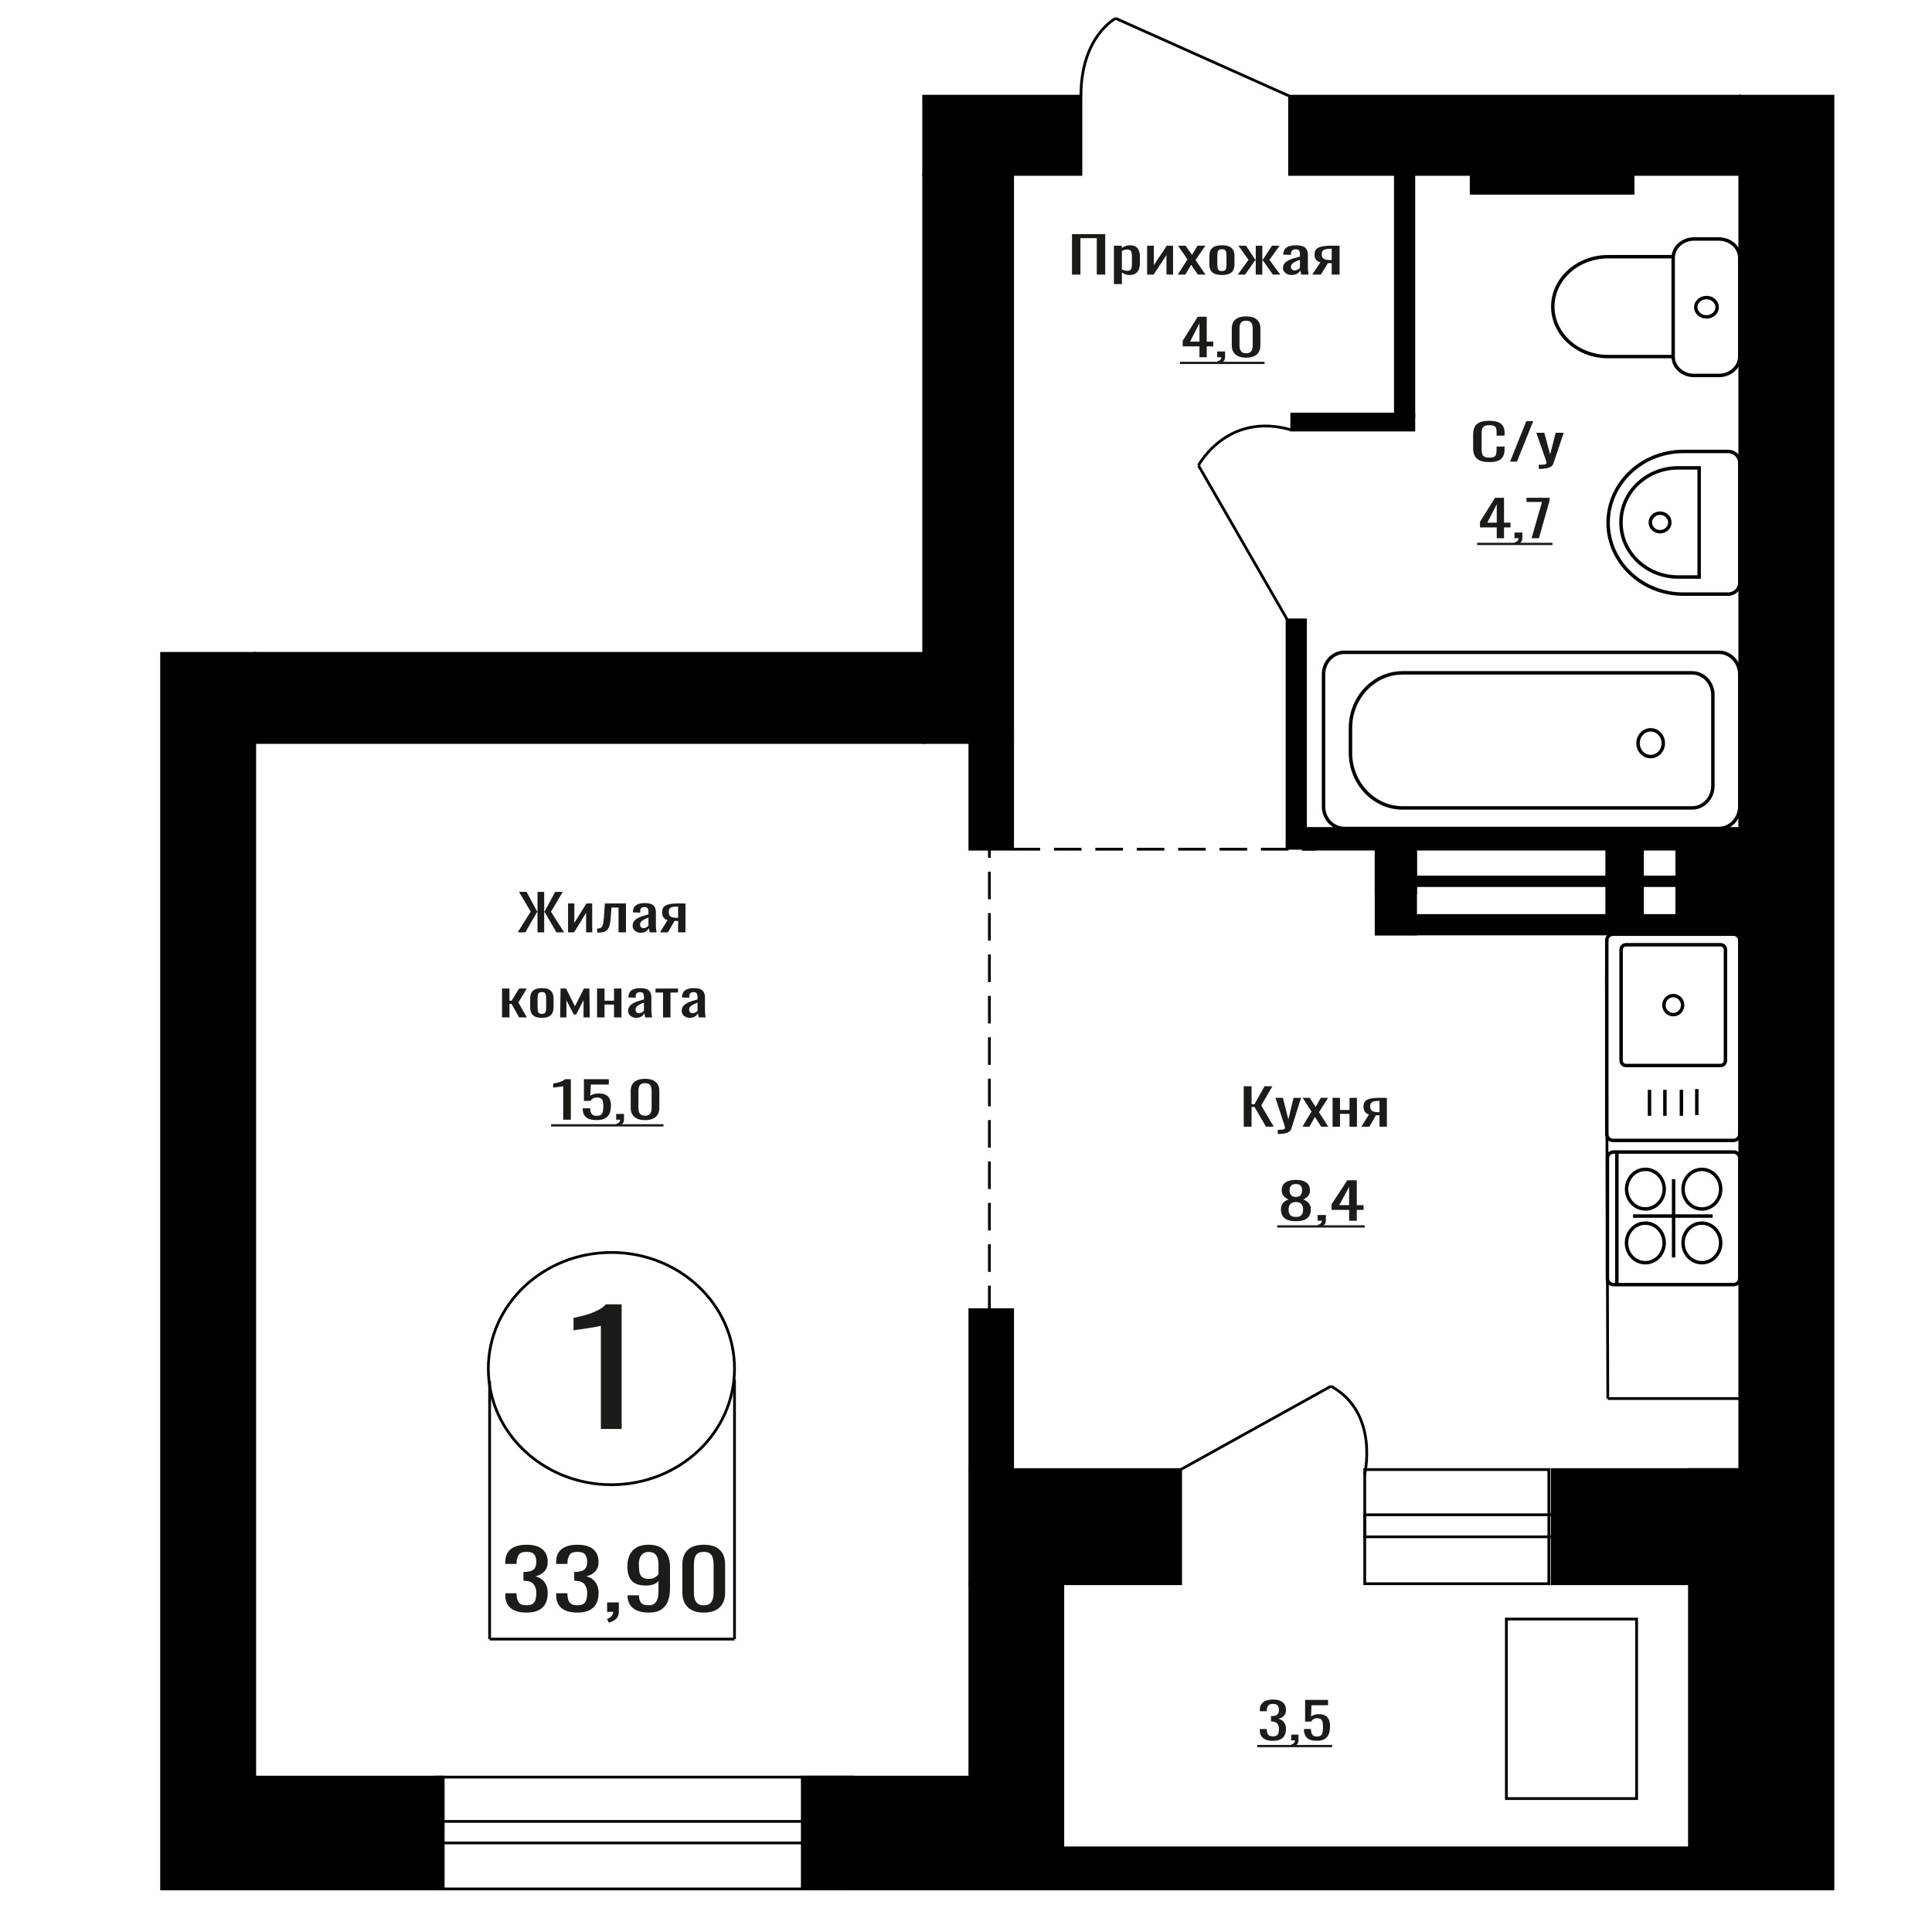
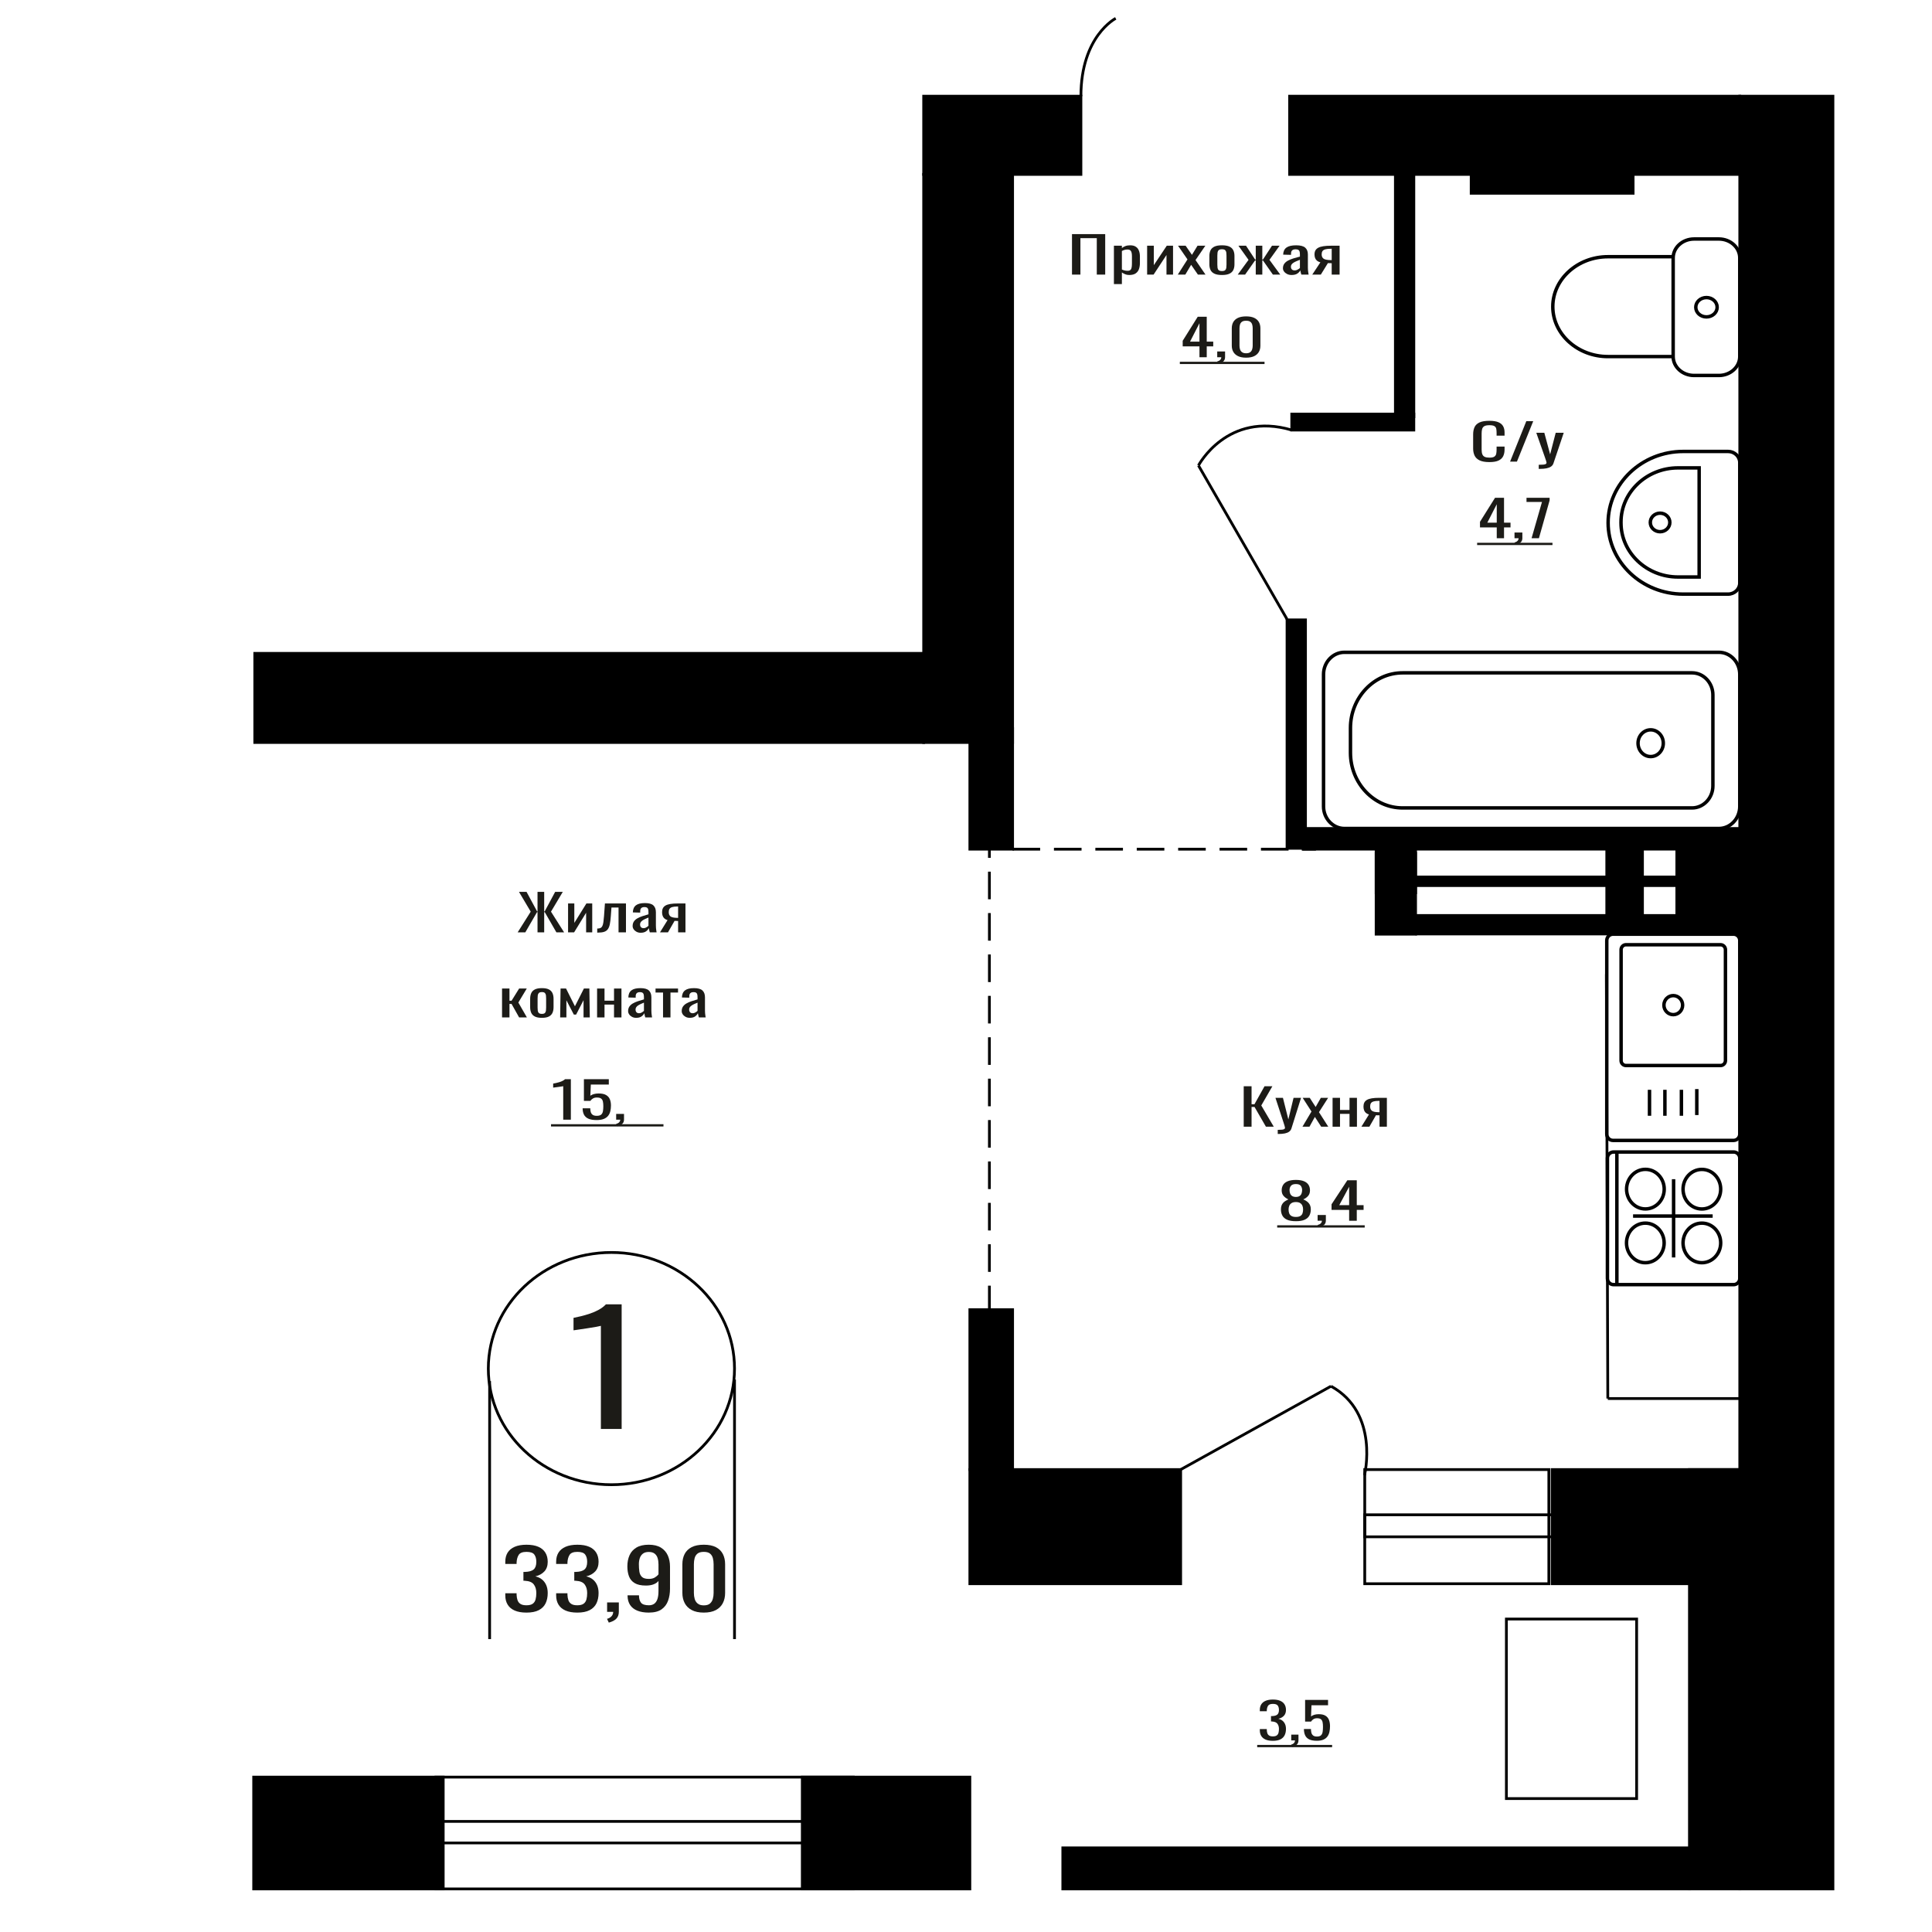
<svg xmlns="http://www.w3.org/2000/svg" xml:space="preserve" width="140mm" height="140mm" version="1.1" style="shape-rendering:geometricPrecision; text-rendering:geometricPrecision; image-rendering:optimizeQuality; fill-rule:evenodd; clip-rule:evenodd" viewBox="0 0 14000 14000">
  <defs>
    <style type="text/css">
   
    .str1 {stroke:black;stroke-width:25;stroke-miterlimit:22.926}
    .str0 {stroke:black;stroke-width:20;stroke-miterlimit:22.926}
    .str2 {stroke:black;stroke-width:20;stroke-miterlimit:22.926;stroke-dasharray:200 100}
    .fil2 {fill:none}
    .fil3 {fill:black}
    .fil1 {fill:#1C1B17}
    .fil0 {fill:#1C1B17;fill-rule:nonzero}
   
  </style>
  </defs>
  <g id="Слой_x0020_1">
    <path class="fil0" d="M9390.64 8849.23c-26.41,0 -47.56,-3.5 -63.49,-10.5 -15.91,-7.01 -27.4,-16.97 -34.45,-29.88 -7.06,-12.92 -10.58,-28.07 -10.58,-45.46 0,-9.9 1.26,-18.59 3.79,-26.08 2.55,-7.48 6.25,-14.06 11.13,-19.74 4.89,-5.67 10.67,-10.62 17.36,-14.85 6.7,-4.22 14.03,-8.02 21.98,-11.41 -14.47,-6.51 -26.23,-15.03 -35.26,-25.53 -9.05,-10.5 -13.58,-23.84 -13.58,-40.02 0,-15.45 3.63,-28.86 10.87,-40.2 7.22,-11.35 18.53,-20.11 33.9,-26.26 15.37,-6.16 34.81,-9.24 58.33,-9.24 23.5,0 42.77,3.08 57.78,9.24 15.01,6.15 26.14,14.91 33.37,26.26 7.22,11.34 10.85,24.75 10.85,40.2 0,16.42 -4.43,29.82 -13.29,40.2 -8.87,10.38 -20.72,18.84 -35.55,25.35 7.96,3.39 15.28,7.19 21.98,11.41 6.7,4.23 12.48,9.18 17.36,14.85 4.89,5.68 8.69,12.26 11.4,19.74 2.71,7.49 4.06,16.18 4.06,26.08 0,17.39 -3.52,32.54 -10.57,45.46 -7.06,12.91 -18.44,22.87 -34.19,29.88 -15.73,7 -36.81,10.5 -63.2,10.5zm0 -30.79c14.1,0 24.96,-2.41 32.55,-7.24 7.6,-4.83 12.75,-11.35 15.46,-19.56 2.71,-8.21 4.08,-17.38 4.08,-27.52 0,-9.18 -1.55,-17.81 -4.62,-25.9 -3.07,-8.09 -8.4,-14.73 -16.01,-19.92 -7.6,-5.19 -18.08,-7.79 -31.46,-7.79 -13.39,0 -23.97,2.54 -31.74,7.61 -7.78,5.07 -13.29,11.65 -16.56,19.74 -3.25,8.09 -4.88,16.84 -4.88,26.26 0,10.14 1.45,19.31 4.34,27.52 2.89,8.21 8.23,14.73 16.02,19.56 7.77,4.83 18.71,7.24 32.82,7.24zm0 -144.87c12.3,-0.24 21.6,-2.78 27.94,-7.61 6.33,-4.83 10.75,-11.05 13.28,-18.65 2.54,-7.61 3.81,-15.52 3.81,-23.72 0,-12.08 -3.25,-22.34 -9.77,-30.79 -6.51,-8.45 -18.26,-12.68 -35.26,-12.68 -17,0 -28.94,4.23 -35.82,12.68 -6.86,8.45 -10.31,18.71 -10.31,30.79 0,8.2 1.28,16.11 3.81,23.72 2.53,7.6 7.15,13.82 13.83,18.65 6.69,4.83 16.19,7.37 28.49,7.61z" />
    <path id="1" class="fil0" d="M9556.65 8893.42l-9.21 -16.66c9.77,-2.18 17.45,-5.98 23.05,-11.41 5.61,-5.44 8.41,-11.89 8.41,-19.38l-30.92 0 0 -41.65 59.68 0 0 40.93c0,12.79 -4.17,22.99 -12.48,30.6 -8.31,7.61 -21.17,13.46 -38.53,17.57z" />
    <path id="2" class="fil0" d="M9776.4 8845.97l0 -78.6 -127.5 0 0 -40.56 114.48 -174.21 68.37 0 0 180.37 49.36 0 0 34.4 -49.36 0 0 78.6 -55.35 0zm-71.62 -113l71.62 0 0 -133.29 -71.62 133.29z" />
    <polygon id="3" class="fil1" points="9254.99,8878.9 9889.26,8878.9 9889.26,8895.36 9254.99,8895.36 " />
    <path class="fil0" d="M4354.24 10354.56l0 -746.92c-0.94,0.75 -11.48,2.98 -31.64,6.69 -20.16,3.72 -42.89,7.43 -68.21,11.15 -25.32,3.72 -47.81,7.06 -67.5,10.03 -19.69,2.98 -30,4.46 -30.94,4.46l0 -90.3c15.94,-2.97 34.46,-7.06 55.55,-12.26 21.09,-5.2 42.65,-11.52 64.69,-18.95 22.03,-7.43 43.13,-16.72 63.29,-27.87 20.14,-11.15 37.26,-24.15 51.33,-39.02l113.89 0 0 902.99 -150.46 0z" />
    <polygon class="fil0" points="7768.1,1989.83 7768.1,1696.46 8008.73,1696.46 8008.73,1989.83 7947.77,1989.83 7947.77,1725.79 7829.08,1725.79 7829.08,1989.83 " />
    <path id="1" class="fil0" d="M8071.86 2058.65l0 -278.17 57.73 0 0 16.66c6.84,-5.31 15.1,-9.89 24.82,-13.76 9.71,-3.86 21.23,-5.79 34.53,-5.79 16.19,0 29.05,2.83 38.58,8.51 9.54,5.67 16.64,12.8 21.32,21.37 4.68,8.57 7.73,17.26 9.16,26.08 1.45,8.81 2.16,16.35 2.16,22.63l0 50.71c0,14.73 -2.16,28.67 -6.47,41.83 -4.32,13.16 -12.14,23.79 -23.47,31.87 -11.32,8.09 -27.25,12.14 -47.75,12.14 -11.15,0 -21.05,-1.87 -29.67,-5.62 -8.64,-3.74 -16.37,-8.02 -23.21,-12.85l0 84.39 -57.73 0zm99.28 -96.35c10.07,0 17.26,-2.47 21.58,-7.42 4.32,-4.95 7.02,-11.65 8.09,-20.1 1.09,-8.45 1.62,-17.75 1.62,-27.89l0 -50.71c0,-8.69 -0.71,-16.72 -2.16,-24.08 -1.44,-7.37 -4.49,-13.22 -9.17,-17.57 -4.68,-4.35 -12.05,-6.52 -22.12,-6.52 -7.56,0 -14.75,1.09 -21.59,3.26 -6.82,2.17 -12.77,4.71 -17.8,7.61l0 134.01c5.39,2.65 11.51,4.89 18.35,6.7 6.82,1.81 14.57,2.71 23.2,2.71z" />
    <polygon id="2" class="fil0" points="8312.51,1989.83 8312.51,1780.48 8361.07,1780.48 8361.07,1921.38 8454.95,1780.48 8500.27,1780.48 8500.27,1989.83 8452.79,1989.83 8452.79,1847.85 8359.45,1989.83 " />
    <polygon id="3" class="fil0" points="8534.8,1989.83 8604.93,1879.72 8536.42,1780.48 8591.45,1780.48 8637.32,1846.76 8677.78,1780.48 8734.43,1780.48 8663.21,1884.43 8735.5,1989.83 8680.47,1989.83 8631.37,1918.84 8589.29,1989.83 " />
    <path id="4" class="fil0" d="M8854.75 1992.73c-23.03,0 -41.19,-3.14 -54.49,-9.42 -13.32,-6.28 -22.76,-15.21 -28.33,-26.8 -5.58,-11.59 -8.36,-25.23 -8.36,-40.93l0 -60.85c0,-15.69 2.78,-29.33 8.36,-40.92 5.57,-11.59 15.01,-20.53 28.33,-26.81 13.3,-6.27 31.46,-9.41 54.49,-9.41 23.02,0 41.09,3.14 54.23,9.41 13.12,6.28 22.48,15.22 28.05,26.81 5.57,11.59 8.36,25.23 8.36,40.92l0 60.85c0,15.7 -2.79,29.34 -8.36,40.93 -5.57,11.59 -14.93,20.52 -28.05,26.8 -13.14,6.28 -31.21,9.42 -54.23,9.42zm0 -28.62c11.15,0 18.97,-2.17 23.47,-6.51 4.49,-4.35 7.19,-10.09 8.08,-17.21 0.91,-7.12 1.36,-14.55 1.36,-22.27l0 -65.56c0,-7.97 -0.45,-15.45 -1.36,-22.46 -0.89,-7 -3.59,-12.73 -8.08,-17.2 -4.5,-4.47 -12.32,-6.7 -23.47,-6.7 -11.15,0 -19.07,2.23 -23.74,6.7 -4.68,4.47 -7.47,10.2 -8.36,17.2 -0.91,7.01 -1.36,14.49 -1.36,22.46l0 65.56c0,7.72 0.45,15.15 1.36,22.27 0.89,7.12 3.68,12.86 8.36,17.21 4.67,4.34 12.59,6.51 23.74,6.51z" />
    <polygon id="5" class="fil0" points="8969.13,1989.83 9047.37,1882.98 8973.99,1780.48 9029.02,1780.48 9095.38,1881.17 9099.7,1881.17 9099.7,1780.48 9147.18,1780.48 9147.18,1881.17 9151.5,1881.17 9217.33,1780.48 9272.36,1780.48 9198.97,1882.98 9277.21,1989.83 9223.79,1989.83 9151.5,1886.97 9147.18,1886.97 9147.18,1989.83 9099.7,1989.83 9099.7,1886.97 9094.85,1886.97 9022.55,1989.83 " />
    <path id="6" class="fil0" d="M9359.23 1992.73c-12.23,0 -23.03,-2.36 -32.38,-7.07 -9.34,-4.7 -16.72,-10.74 -22.12,-18.1 -5.4,-7.37 -8.09,-15.16 -8.09,-23.37 0,-13.03 3.25,-24.02 9.71,-32.96 6.48,-8.93 15.37,-16.47 26.71,-22.63 11.34,-6.16 24.46,-11.53 39.39,-16.12 14.92,-4.59 30.66,-9.05 47.21,-13.4l0 -14.85c0,-8.45 -0.72,-15.45 -2.16,-21.01 -1.43,-5.55 -4.41,-9.72 -8.9,-12.49 -4.5,-2.78 -11.24,-4.17 -20.24,-4.17 -7.91,0 -14.29,1.21 -19.14,3.62 -4.86,2.42 -8.38,5.86 -10.54,10.33 -2.14,4.46 -3.23,9.71 -3.23,15.75l0 10.5 -57.19 -1.44c0.72,-23.18 8.63,-40.27 23.73,-51.25 15.12,-10.99 38.5,-16.48 70.15,-16.48 30.94,0 52.87,5.67 65.83,17.02 12.95,11.35 19.43,27.77 19.43,49.26l0 95.62c0,6.52 0.26,12.79 0.8,18.83 0.54,6.04 1.25,11.65 2.16,16.84 0.89,5.19 1.7,10.08 2.43,14.67l-52.88 0c-1.08,-3.86 -2.43,-8.75 -4.04,-14.67 -1.63,-5.91 -2.79,-11.29 -3.52,-16.12 -3.59,8.21 -10.51,15.88 -20.76,23 -10.25,7.13 -24.37,10.69 -42.36,10.69zm22.66 -33.32c5.75,0 11.15,-1.09 16.18,-3.26 5.04,-2.18 9.53,-4.65 13.5,-7.43 3.94,-2.78 6.66,-5.01 8.09,-6.7l0 -59.4c-9,3.38 -17.45,6.76 -25.36,10.14 -7.91,3.38 -14.84,6.95 -20.78,10.69 -5.93,3.74 -10.61,7.97 -14.02,12.67 -3.42,4.71 -5.12,10.09 -5.12,16.12 0,8.45 2.34,15.09 7,19.92 4.68,4.83 11.51,7.25 20.51,7.25z" />
    <path id="7" class="fil0" d="M9509.22 1989.83l58.81 -88.74c-10.07,-2.65 -18.25,-6.64 -24.55,-11.95 -6.29,-5.31 -10.88,-11.83 -13.75,-19.56 -2.89,-7.72 -4.32,-16.42 -4.32,-26.07 0,-11.11 2.16,-20.65 6.46,-28.62 4.32,-7.97 11.16,-14.49 20.52,-19.56 9.35,-5.07 21.76,-8.81 37.22,-11.22 15.47,-2.42 34.54,-3.63 57.19,-3.63l60.44 0 0 209.35 -57.2 0 0 -82.58c-5.75,0 -10.61,-0.06 -14.57,-0.18 -3.95,-0.12 -8.27,-0.3 -12.95,-0.54l-51.26 83.3 -62.04 0zm134.35 -105.04c0.72,0 1.88,0 3.5,0 1.63,0 2.61,0 2.97,0l0 -82.21c-0.36,0 -1.34,0 -2.97,0 -1.62,0 -2.61,0 -2.96,0 -16.91,0 -30.3,1.39 -40.19,4.16 -9.9,2.78 -16.82,7.13 -20.79,13.04 -3.94,5.92 -5.92,13.83 -5.92,23.73 0,13.76 4.58,24.02 13.75,30.78 9.17,6.76 26.71,10.26 52.61,10.5z" />
    <ellipse class="fil2 str0" cx="4430.54" cy="9917.33" rx="891.99" ry="841.47" />
    <line class="fil2 str0" x1="3548.02" y1="10007.97" x2="3548.02" y2="11877.53" />
    <line class="fil2 str0" x1="5322.54" y1="9996.39" x2="5322.54" y2="11877.51" />
-     <line class="fil2 str0" x1="3548.02" y1="11877.51" x2="5322.54" y2="11877.51" />
    <path class="fil0" d="M3814.52 11685.46c-33.99,0 -62.32,-4.96 -84.99,-14.89 -22.65,-9.92 -39.65,-24.21 -50.97,-42.87 -11.34,-18.65 -17,-40.68 -17,-66.09l0 -16.07 81.88 0c0,1.59 0,3.27 0,5.06 0,1.78 0,3.67 0,5.65 0.52,14.29 2.7,27.2 6.57,38.71 3.87,11.51 10.82,20.64 20.86,27.39 10.04,6.74 24.59,10.12 43.65,10.12 20.08,0 35.28,-3.67 45.58,-11.02 10.3,-7.34 17.24,-17.76 20.85,-31.26 3.61,-13.49 5.41,-28.97 5.41,-46.44 0,-25.4 -6.04,-46.14 -18.15,-62.22 -12.11,-16.08 -33.35,-24.91 -63.73,-26.49 -1.55,-0.4 -3.48,-0.6 -5.8,-0.6 -2.31,0 -4.25,0 -5.79,0l0 -63.71c1.54,0 3.35,0 5.4,0 2.06,0 3.86,0 5.41,0 29.36,-0.79 50.47,-6.75 63.36,-17.86 12.87,-11.12 19.3,-29.57 19.3,-55.37 0,-21.84 -4.76,-39.3 -14.28,-52.4 -9.54,-13.1 -28.47,-19.65 -56.79,-19.65 -28.33,0 -47.13,7.24 -56.39,21.73 -9.28,14.49 -14.43,33.05 -15.46,55.67 0,1.59 0,3.28 0,5.06 0,1.79 0,3.48 0,5.07l-81.88 0 0 -16.08c0,-25.8 5.66,-47.83 17,-66.09 11.32,-18.26 28.45,-32.35 51.36,-42.27 22.92,-9.93 51.37,-14.89 85.37,-14.89 34.51,0 63.09,4.96 85.75,14.89 22.66,9.92 39.66,24.11 50.99,42.57 11.32,18.45 16.99,40.58 16.99,66.39 0,28.97 -8.1,52.19 -24.34,69.66 -16.21,17.46 -37.97,29.37 -65.27,35.72 19.06,4.37 35.15,11.91 48.29,22.63 13.13,10.72 23.3,24.31 30.5,40.78 7.22,16.48 10.82,35.63 10.82,57.46 0,28.58 -5.15,53.49 -15.45,74.73 -10.3,21.23 -26.78,37.7 -49.43,49.41 -22.67,11.71 -52.54,17.57 -89.62,17.57z" />
    <path id="1" class="fil0" d="M4183.02 11685.46c-33.99,0 -62.32,-4.96 -84.99,-14.89 -22.65,-9.92 -39.65,-24.21 -50.97,-42.87 -11.34,-18.65 -17,-40.68 -17,-66.09l0 -16.07 81.88 0c0,1.59 0,3.27 0,5.06 0,1.78 0,3.67 0,5.65 0.52,14.29 2.7,27.2 6.57,38.71 3.86,11.51 10.82,20.64 20.86,27.39 10.04,6.74 24.59,10.12 43.65,10.12 20.08,0 35.28,-3.67 45.58,-11.02 10.3,-7.34 17.24,-17.76 20.85,-31.26 3.61,-13.49 5.41,-28.97 5.41,-46.44 0,-25.4 -6.04,-46.14 -18.15,-62.22 -12.11,-16.08 -33.35,-24.91 -63.73,-26.49 -1.55,-0.4 -3.48,-0.6 -5.8,-0.6 -2.31,0 -4.25,0 -5.79,0l0 -63.71c1.54,0 3.35,0 5.4,0 2.06,0 3.86,0 5.41,0 29.36,-0.79 50.47,-6.75 63.35,-17.86 12.88,-11.12 19.31,-29.57 19.31,-55.37 0,-21.84 -4.76,-39.3 -14.28,-52.4 -9.54,-13.1 -28.47,-19.65 -56.79,-19.65 -28.33,0 -47.13,7.24 -56.39,21.73 -9.28,14.49 -14.43,33.05 -15.46,55.67 0,1.59 0,3.28 0,5.06 0,1.79 0,3.48 0,5.07l-81.88 0 0 -16.08c0,-25.8 5.66,-47.83 17,-66.09 11.32,-18.26 28.45,-32.35 51.36,-42.27 22.92,-9.93 51.37,-14.89 85.37,-14.89 34.51,0 63.09,4.96 85.75,14.89 22.66,9.92 39.66,24.11 50.99,42.57 11.32,18.45 16.99,40.58 16.99,66.39 0,28.97 -8.1,52.19 -24.34,69.66 -16.21,17.46 -37.97,29.37 -65.27,35.72 19.06,4.37 35.15,11.91 48.29,22.63 13.13,10.72 23.3,24.31 30.5,40.78 7.22,16.48 10.82,35.63 10.82,57.46 0,28.58 -5.15,53.49 -15.45,74.73 -10.3,21.23 -26.78,37.7 -49.43,49.41 -22.67,11.71 -52.54,17.57 -89.62,17.57z" />
    <path id="2" class="fil0" d="M4411.69 11758.1l-13.13 -27.39c13.89,-3.57 24.85,-9.82 32.83,-18.76 7.97,-8.93 11.97,-19.54 11.97,-31.85l-44.04 0 0 -68.47 84.99 0 0 67.28c0,21.04 -5.93,37.81 -17.78,50.31 -11.84,12.5 -30.12,22.13 -54.84,28.88z" />
    <path id="3" class="fil0" d="M4701.39 11685.46c-32.45,0 -60.14,-4.67 -83.05,-13.99 -22.91,-9.33 -40.3,-22.93 -52.15,-40.79 -11.84,-17.86 -18.02,-39.49 -18.54,-64.9 0,-0.79 0,-1.69 0,-2.68 0,-0.99 0,-1.88 0,-2.68l82.67 0c0,23.03 4.89,40.79 14.67,53.29 9.78,12.51 28.84,18.76 57.17,18.76 15.45,0 28.32,-3.67 38.62,-11.02 10.31,-7.34 18.03,-18.65 23.18,-33.94 5.15,-15.28 7.73,-34.63 7.73,-58.05l0 -73.23c-7.73,9.92 -19.19,17.96 -34.38,24.11 -15.2,6.15 -34.13,9.23 -56.78,9.23 -34.51,0 -61.54,-5.86 -81.12,-17.57 -19.57,-11.71 -33.35,-27.98 -41.33,-48.82 -7.99,-20.84 -11.97,-45.15 -11.97,-72.94 0,-29.37 5.15,-55.87 15.45,-79.48 10.3,-23.62 26.91,-42.38 49.83,-56.27 22.91,-13.89 52.92,-20.84 90,-20.84 36.05,0 65.41,7.05 88.06,21.14 22.67,14.09 39.28,33.04 49.84,56.86 10.55,23.82 15.83,50.41 15.83,79.78l0 161.96c0,30.96 -4.63,59.54 -13.91,85.73 -9.26,26.2 -24.98,47.14 -47.12,62.82 -22.14,15.68 -53.05,23.52 -92.7,23.52zm0 -244.12c18.02,0 32.7,-3.47 44.03,-10.42 11.34,-6.95 20.08,-14.59 26.27,-22.92l0 -71.45c0,-16.67 -2.06,-31.86 -6.19,-45.55 -4.11,-13.69 -11.33,-24.61 -21.63,-32.75 -10.3,-8.14 -24.46,-12.2 -42.48,-12.2 -18.03,0 -32.32,4.16 -42.88,12.5 -10.56,8.34 -18.02,19.15 -22.41,32.45 -4.37,13.3 -6.56,27.88 -6.56,43.76 0,19.06 1.17,36.72 3.47,52.99 2.33,16.28 8.5,29.28 18.55,39 10.04,9.73 26.65,14.59 49.83,14.59z" />
    <path id="4" class="fil0" d="M5100.02 11685.46c-35.54,0 -64.76,-6.15 -87.68,-18.46 -22.92,-12.3 -39.91,-29.17 -50.98,-50.61 -11.08,-21.43 -16.62,-45.85 -16.62,-73.23l0 -207.8c0,-28.19 5.41,-52.89 16.23,-74.13 10.81,-21.24 27.67,-37.81 50.6,-49.72 22.91,-11.91 52.41,-17.86 88.45,-17.86 36.06,0 65.41,5.95 88.07,17.86 22.66,11.91 39.4,28.48 50.22,49.72 10.82,21.24 16.22,45.94 16.22,74.13l0 207.8c0,27.78 -5.53,52.39 -16.61,73.83 -11.07,21.43 -27.94,38.2 -50.6,50.31 -22.66,12.11 -51.76,18.16 -87.3,18.16zm0 -52.4c19.57,0 34.38,-4.36 44.43,-13.1 10.04,-8.73 16.99,-19.94 20.85,-33.64 3.86,-13.69 5.8,-27.88 5.8,-42.57l0 -208.99c0,-15.48 -1.81,-30.07 -5.41,-43.76 -3.61,-13.69 -10.44,-24.71 -20.48,-33.05 -10.04,-8.33 -25.1,-12.5 -45.19,-12.5 -20.08,0 -35.28,4.17 -45.58,12.5 -10.3,8.34 -17.26,19.36 -20.85,33.05 -3.61,13.69 -5.41,28.28 -5.41,43.76l0 208.99c0,14.69 1.93,28.88 5.78,42.57 3.87,13.7 11.09,24.91 21.65,33.64 10.55,8.74 25.35,13.1 44.41,13.1z" />
    <path class="fil0" d="M9223.47 12614.67c-20.95,0 -38.41,-3.02 -52.38,-9.06 -13.97,-6.03 -24.45,-14.72 -31.43,-26.07 -6.99,-11.35 -10.48,-24.75 -10.48,-40.21l0 -9.78 50.48 0c0,0.97 0,1.99 0,3.08 0,1.09 0,2.24 0,3.44 0.31,8.7 1.67,16.54 4.05,23.55 2.38,7 6.66,12.55 12.86,16.66 6.19,4.1 15.16,6.15 26.9,6.15 12.38,0 21.74,-2.23 28.09,-6.7 6.35,-4.46 10.64,-10.8 12.86,-19.01 2.22,-8.21 3.34,-17.63 3.34,-28.25 0,-15.46 -3.73,-28.07 -11.19,-37.85 -7.47,-9.78 -20.56,-15.16 -39.3,-16.12 -0.94,-0.24 -2.13,-0.36 -3.56,-0.36 -1.43,0 -2.62,0 -3.58,0l0 -38.76c0.96,0 2.07,0 3.34,0 1.27,0 2.38,0 3.33,0 18.1,-0.48 31.12,-4.1 39.05,-10.87 7.94,-6.76 11.91,-17.98 11.91,-33.68 0,-13.28 -2.94,-23.9 -8.81,-31.87 -5.88,-7.97 -17.54,-11.96 -35,-11.96 -17.46,0 -29.05,4.41 -34.76,13.22 -5.72,8.82 -8.9,20.11 -9.53,33.87 0,0.97 0,1.99 0,3.08 0,1.09 0,2.11 0,3.08l-50.48 0 0 -9.78c0,-15.7 3.49,-29.1 10.48,-40.21 6.98,-11.1 17.54,-19.68 31.66,-25.71 14.14,-6.04 31.68,-9.06 52.63,-9.06 21.26,0 38.89,3.02 52.86,9.06 13.96,6.03 24.44,14.67 31.43,25.89 6.98,11.23 10.47,24.69 10.47,40.39 0,17.63 -5,31.75 -15,42.38 -10,10.62 -23.41,17.87 -40.24,21.73 11.74,2.66 21.67,7.24 29.77,13.76 8.09,6.52 14.36,14.79 18.8,24.81 4.44,10.02 6.67,21.68 6.67,34.96 0,17.38 -3.17,32.53 -9.52,45.45 -6.35,12.92 -16.52,22.94 -30.48,30.06 -13.97,7.13 -32.38,10.69 -55.24,10.69z" />
    <path id="1" class="fil0" d="M9364.43 12658.86l-8.09 -16.66c8.57,-2.18 15.31,-5.98 20.23,-11.41 4.92,-5.44 7.39,-11.89 7.39,-19.38l-27.15 0 0 -41.65 52.38 0 0 40.93c0,12.79 -3.64,23 -10.95,30.6 -7.3,7.61 -18.57,13.46 -33.81,17.57z" />
    <path id="2" class="fil0" d="M9542.04 12614.31c-23.16,0 -41.58,-3.38 -55.23,-10.14 -13.65,-6.77 -23.41,-16.54 -29.29,-29.34 -5.86,-12.8 -8.81,-28.01 -8.81,-45.64l50.96 0c0,8.69 0.95,17.21 2.85,25.54 1.91,8.33 5.96,15.21 12.15,20.64 6.19,5.43 15.63,8.15 28.33,8.15 13.97,0 23.97,-3.08 30.01,-9.24 6.03,-6.15 9.83,-14.48 11.42,-24.99 1.59,-10.5 2.38,-22.39 2.38,-35.67 0,-13.28 -0.94,-24.57 -2.85,-33.87 -1.91,-9.3 -5.88,-16.42 -11.91,-21.37 -6.02,-4.95 -15.56,-7.42 -28.57,-7.42 -10.48,0 -19.37,2.47 -26.67,7.42 -7.31,4.95 -12.7,10.56 -16.19,16.84l-43.34 0 0 -157.19 166.2 0 0 38.75 -120 0 -3.34 81.14c6.35,-5.07 14.22,-9.06 23.58,-11.96 9.36,-2.89 20.07,-4.34 32.14,-4.34 20.96,0 37.38,3.74 49.29,11.23 11.9,7.48 20.32,17.74 25.23,30.78 4.93,13.04 7.39,28.01 7.39,44.92 0,14.97 -1.43,28.91 -4.28,41.83 -2.87,12.92 -7.87,24.15 -15.01,33.68 -7.15,9.54 -16.9,16.97 -29.29,22.28 -12.37,5.31 -28.09,7.97 -47.15,7.97z" />
    <polygon id="3" class="fil1" points="9110.13,12644.34 9653.01,12644.34 9653.01,12660.8 9110.13,12660.8 " />
    <polygon class="fil0" points="9012.44,8164.6 9012.44,7871.23 9069.29,7871.23 9069.29,8001.61 9090.41,8001.61 9163.35,7871.23 9220.2,7871.23 9139.71,8010.67 9230.27,8164.6 9173.42,8164.6 9090.91,8021.53 9069.29,8021.53 9069.29,8164.6 " />
    <path id="1" class="fil0" d="M9258.94 8217.12l0 -29.7c13.08,0 23.47,-0.42 31.18,-1.27 7.72,-0.84 13.25,-2.41 16.61,-4.71 3.35,-2.29 5.03,-5.49 5.03,-9.6 0,-2.17 -1.18,-7 -3.53,-14.48 -2.35,-7.49 -4.86,-15.46 -7.54,-23.91l-58.35 -178.2 54.32 0 39.24 156.47 37.74 -156.47 54.32 0 -69.42 220.94c-3.01,10.14 -8.56,18.17 -16.6,24.09 -8.05,5.91 -18.36,10.2 -30.93,12.85 -12.58,2.66 -27.77,3.99 -45.53,3.99l-6.54 0z" />
    <polygon id="2" class="fil0" points="9438.03,8164.6 9503.43,8054.49 9439.55,7955.25 9490.85,7955.25 9533.62,8021.53 9571.35,7955.25 9624.17,7955.25 9557.76,8059.2 9625.17,8164.6 9573.86,8164.6 9528.08,8093.61 9488.84,8164.6 " />
    <polygon id="3" class="fil0" points="9656.37,8164.6 9656.37,7955.25 9710.19,7955.25 9710.19,8043.27 9779.11,8043.27 9779.11,7955.25 9832.95,7955.25 9832.95,8164.6 9779.11,8164.6 9779.11,8071.52 9710.19,8071.52 9710.19,8164.6 " />
    <path id="4" class="fil0" d="M9865.14 8164.6l54.84 -88.74c-9.39,-2.65 -17.02,-6.64 -22.89,-11.95 -5.86,-5.31 -10.14,-11.83 -12.82,-19.56 -2.7,-7.72 -4.03,-16.42 -4.03,-26.07 0,-11.11 2.02,-20.65 6.03,-28.62 4.03,-7.97 10.4,-14.49 19.13,-19.56 8.72,-5.07 20.29,-8.81 34.71,-11.22 14.41,-2.42 32.19,-3.63 53.32,-3.63l56.35 0 0 209.35 -53.34 0 0 -82.58c-5.36,0 -9.89,-0.06 -13.58,-0.18 -3.68,-0.12 -7.71,-0.3 -12.07,-0.54l-47.8 83.3 -57.85 0zm125.28 -105.04c0.66,0 1.75,0 3.26,0 1.51,0 2.43,0 2.76,0l0 -82.21c-0.33,0 -1.25,0 -2.76,0 -1.51,0 -2.43,0 -2.76,0 -15.77,0 -28.26,1.39 -37.48,4.16 -9.22,2.78 -15.68,7.13 -19.38,13.04 -3.68,5.92 -5.52,13.83 -5.52,23.73 0,13.76 4.27,24.02 12.82,30.78 8.55,6.76 24.9,10.26 49.06,10.5z" />
    <path class="fil2 str1" d="M12412.26 5694.69l0 -659.11c0,-87.95 -67.99,-159.89 -151.09,-159.89l-2097.47 0c-207.78,0 -377.76,179.87 -377.76,399.71l0 179.47c0,219.85 169.98,399.71 377.76,399.71l2097.47 0c83.1,0 151.09,-71.95 151.09,-159.89zm194.77 148.89l0 -956.87c0,-87.94 -68,-159.89 -151.1,-159.89l-2714.07 0c-83.11,0 -151.09,71.95 -151.09,159.89l0 956.87c0,87.92 67.98,159.88 151.09,159.88l2714.07 0c83.1,0 151.1,-71.96 151.1,-159.88zm-554.11 -458.06c0,-53.49 -40.99,-96.86 -91.55,-96.86 -50.56,0 -91.55,43.37 -91.55,96.86 0,53.5 40.99,96.87 91.55,96.87 50.56,0 91.55,-43.37 91.55,-96.87z" />
    <line class="fil2 str2" x1="7337.32" y1="6153.6" x2="9535.85" y2="6153.6" />
    <rect class="fil3 str0" x="7701.53" y="13390.32" width="4540.82" height="297.54" />
    <path class="fil0" d="M4081.32 8113.49l0 -242.67c-0.34,0.24 -4.21,0.97 -11.62,2.18 -7.42,1.2 -15.77,2.41 -25.08,3.62 -9.31,1.21 -17.59,2.29 -24.82,3.26 -7.24,0.96 -11.02,1.45 -11.37,1.45l0 -29.34c5.86,-0.97 12.67,-2.3 20.42,-3.99 7.76,-1.69 15.68,-3.74 23.78,-6.15 8.11,-2.42 15.86,-5.44 23.27,-9.06 7.4,-3.62 13.7,-7.84 18.87,-12.67l41.88 0 0 293.37 -55.33 0z" />
    <path id="1" class="fil0" d="M4323.29 8116.39c-25.15,0 -45.15,-3.38 -59.97,-10.14 -14.82,-6.76 -25.42,-16.54 -31.8,-29.34 -6.37,-12.8 -9.57,-28.01 -9.57,-45.64l55.33 0c0,8.7 1.03,17.21 3.1,25.54 2.07,8.33 6.47,15.21 13.19,20.64 6.71,5.43 16.97,8.15 30.76,8.15 15.16,0 26.02,-3.08 32.56,-9.23 6.55,-6.16 10.69,-14.49 12.42,-25 1.71,-10.5 2.58,-22.39 2.58,-35.67 0,-13.28 -1.04,-24.57 -3.11,-33.87 -2.05,-9.29 -6.36,-16.42 -12.92,-21.37 -6.55,-4.95 -16.88,-7.42 -31.02,-7.42 -11.37,0 -21.02,2.47 -28.94,7.42 -7.94,4.95 -13.79,10.57 -17.59,16.85l-47.05 0 0 -157.19 180.45 0 0 38.75 -130.3 0 -3.61 81.13c6.89,-5.07 15.41,-9.05 25.59,-11.95 10.16,-2.9 21.8,-4.35 34.9,-4.35 22.74,0 40.58,3.75 53.5,11.23 12.94,7.49 22.07,17.75 27.41,30.79 5.34,13.04 8.01,28.01 8.01,44.91 0,14.97 -1.54,28.91 -4.66,41.83 -3.09,12.92 -8.52,24.15 -16.28,33.68 -7.75,9.54 -18.35,16.97 -31.79,22.28 -13.45,5.31 -30.51,7.97 -51.19,7.97z" />
    <path id="2" class="fil0" d="M4473.21 8160.94l-8.77 -16.66c9.3,-2.18 16.63,-5.98 21.96,-11.41 5.34,-5.44 8.01,-11.89 8.01,-19.38l-29.46 0 0 -41.65 56.87 0 0 40.93c0,12.79 -3.97,22.99 -11.89,30.6 -7.92,7.61 -20.17,13.46 -36.72,17.57z" />
-     <path id="3" class="fil0" d="M4674.34 8116.75c-23.78,0 -43.35,-3.74 -58.68,-11.23 -15.34,-7.48 -26.71,-17.75 -34.13,-30.78 -7.41,-13.04 -11.11,-27.89 -11.11,-44.55l0 -126.41c0,-17.14 3.62,-32.17 10.85,-45.09 7.24,-12.92 18.53,-23 33.88,-30.24 15.33,-7.25 35.07,-10.87 59.19,-10.87 24.13,0 43.77,3.62 58.94,10.87 15.16,7.24 26.37,17.32 33.61,30.24 7.23,12.92 10.86,27.95 10.86,45.09l0 126.41c0,16.9 -3.71,31.87 -11.12,44.91 -7.41,13.04 -18.7,23.24 -33.87,30.6 -15.16,7.37 -34.63,11.05 -58.42,11.05zm0 -31.87c13.09,0 23,-2.66 29.72,-7.97 6.73,-5.31 11.38,-12.13 13.96,-20.46 2.59,-8.34 3.89,-16.97 3.89,-25.9l0 -127.13c0,-9.42 -1.22,-18.29 -3.63,-26.62 -2.41,-8.33 -6.98,-15.03 -13.69,-20.1 -6.72,-5.07 -16.81,-7.61 -30.25,-7.61 -13.44,0 -23.61,2.54 -30.5,7.61 -6.9,5.07 -11.55,11.77 -13.96,20.1 -2.41,8.33 -3.63,17.2 -3.63,26.62l0 127.13c0,8.93 1.3,17.56 3.89,25.9 2.58,8.33 7.4,15.15 14.47,20.46 7.07,5.31 16.97,7.97 29.73,7.97z" />
    <polygon id="4" class="fil1" points="3992.92,8146.42 4807.73,8146.42 4807.73,8162.88 3992.92,8162.88 " />
    <path class="fil0" d="M8691.75 2588.56l0 -78.6 -121.49 0 0 -40.56 109.08 -174.21 65.15 0 0 180.37 47.04 0 0 34.4 -47.04 0 0 78.6 -52.74 0zm-68.25 -113l68.25 0 0 -133.29 -68.25 133.29z" />
    <path id="1" class="fil0" d="M8828.75 2636.01l-8.77 -16.66c9.3,-2.18 16.63,-5.98 21.96,-11.41 5.34,-5.44 8.01,-11.89 8.01,-19.38l-29.46 0 0 -41.65 56.87 0 0 40.93c0,12.79 -3.97,22.99 -11.89,30.6 -7.92,7.61 -20.17,13.46 -36.72,17.57z" />
    <path id="2" class="fil0" d="M9029.88 2591.82c-23.78,0 -43.35,-3.74 -58.68,-11.23 -15.34,-7.48 -26.71,-17.75 -34.13,-30.78 -7.41,-13.04 -11.11,-27.89 -11.11,-44.55l0 -126.41c0,-17.14 3.62,-32.17 10.85,-45.09 7.24,-12.92 18.53,-23 33.88,-30.24 15.33,-7.25 35.07,-10.87 59.19,-10.87 24.13,0 43.77,3.62 58.94,10.87 15.16,7.24 26.37,17.32 33.61,30.24 7.23,12.92 10.86,27.95 10.86,45.09l0 126.41c0,16.9 -3.71,31.87 -11.12,44.91 -7.41,13.04 -18.7,23.24 -33.87,30.6 -15.16,7.37 -34.63,11.05 -58.42,11.05zm0 -31.87c13.09,0 23,-2.66 29.72,-7.97 6.73,-5.31 11.38,-12.13 13.96,-20.46 2.59,-8.34 3.89,-16.97 3.89,-25.9l0 -127.13c0,-9.42 -1.22,-18.29 -3.63,-26.62 -2.41,-8.33 -6.98,-15.03 -13.69,-20.1 -6.72,-5.07 -16.81,-7.61 -30.25,-7.61 -13.44,0 -23.61,2.54 -30.5,7.61 -6.9,5.07 -11.55,11.77 -13.96,20.1 -2.41,8.33 -3.63,17.2 -3.63,26.62l0 127.13c0,8.93 1.3,17.56 3.89,25.9 2.58,8.33 7.4,15.15 14.47,20.46 7.07,5.31 16.97,7.97 29.73,7.97z" />
    <polygon id="3" class="fil1" points="8549.57,2621.49 9163.27,2621.49 9163.27,2637.95 8549.57,2637.95 " />
    <path class="fil2 str1" d="M12607.03 2583.86l0 -715.05c0,-75.34 -68.11,-136.98 -151.36,-136.98l-179.94 0c-83.25,0 -151.35,61.64 -151.35,136.98l0 715.05c0,75.35 68.1,136.98 151.35,136.98l179.94 0c83.25,0 151.36,-61.63 151.36,-136.98zm-482.65 0l0 -723.6 -472.53 0c-219.86,0 -399.75,162.8 -399.75,361.79l0 0.02c0,198.99 179.89,361.79 399.75,361.79l472.53 0zm318.79 -357.52c0,-38.72 -34.69,-70.11 -77.47,-70.11 -42.79,0 -77.47,31.39 -77.47,70.11 0,38.72 34.68,70.11 77.47,70.11 42.78,0 77.47,-31.39 77.47,-70.11z" />
-     <rect class="fil3 str0" x="1170.93" y="4734.51" width="675.09" height="8953.34" />
    <rect class="fil2 str0" transform="matrix(-5.71157E-14 1.005 -1.093 1.078E-13 11350.3 10976.8)" width="158.75" height="1336.15" />
    <rect class="fil3 str0" x="1838.23" y="12877.59" width="1373.46" height="810.25" />
    <rect class="fil2 str0" x="3158.7" y="12877.59" width="3024.87" height="810.25" />
    <rect class="fil3 str0" x="6693.28" y="1263.81" width="644.37" height="4116.44" />
    <rect class="fil3 str0" x="9360.57" y="3000.61" width="884.47" height="115.77" />
    <path class="fil2 str1" d="M12468.79 8617.34c0,79.21 -61.07,143.42 -136.39,143.42 -75.33,0 -136.4,-64.21 -136.4,-143.42 0,-79.2 61.07,-143.41 136.4,-143.41 75.32,0 136.39,64.21 136.39,143.41zm-409.22 -0.35c0,79.21 -61.06,143.42 -136.39,143.42 -75.33,0 -136.4,-64.21 -136.4,-143.42 0,-79.21 61.07,-143.42 136.4,-143.42 75.33,0 136.39,64.21 136.39,143.42zm409.22 389.65c0,79.2 -61.07,143.42 -136.39,143.42 -75.33,0 -136.4,-64.22 -136.4,-143.42 0,-79.21 61.07,-143.42 136.4,-143.42 75.32,0 136.39,64.21 136.39,143.42zm-409.77 0c0,79.2 -61.07,143.42 -136.4,143.42 -75.32,0 -136.39,-64.22 -136.39,-143.42 0,-79.21 61.07,-143.42 136.39,-143.42 75.33,0 136.4,64.21 136.4,143.42zm503.24 302.35l-869.5 0c-24.62,0 -44.76,-20.18 -44.76,-44.86l0 -871.53c0,-24.68 20.14,-44.86 44.76,-44.86l869.5 0c24.62,0 44.76,20.18 44.76,44.86l0 871.53c0,24.68 -20.14,44.86 -44.76,44.86zm-151.66 -497.18l-576.84 0m293.75 300.08l0 -567.05m-411.01 764.15l0 -961.25" />
    <path class="fil2 str1" d="M12607.02 6815.1l0 1403.01c0,25.17 -20.24,45.77 -44.98,45.77l-873.78 0c-24.74,0 -44.98,-20.6 -44.98,-45.77l0 -1403.01c0,-25.18 20.24,-45.77 44.98,-45.77l873.78 0c24.74,0 44.98,20.59 44.98,45.77zm-103.79 66.71l0 803.41c0,19.76 -15.87,35.91 -35.28,35.91l-685.59 0c-19.41,0 -35.29,-16.15 -35.29,-35.91l0 -803.41c0,-19.75 15.88,-35.9 35.29,-35.9l685.59 0c19.41,0 35.28,16.15 35.28,35.9zm-310.26 401.71c0,38.12 -30.36,69.02 -67.82,69.02 -37.45,0 -67.81,-30.9 -67.81,-69.02 0,-38.12 30.36,-69.02 67.81,-69.02 37.46,0 67.82,30.9 67.82,69.02zm102.68 608.23l0 188.14m-111.59 -182.91l0 188.14m-119.56 -188.14l0 188.14m-111.59 -188.14l0 188.14" />
    <line class="fil2 str0" x1="11650.74" y1="10134.35" x2="11640.62" y2="7059.22" />
    <rect class="fil3 str0" x="9345.02" y="697.02" width="3262.02" height="566.82" />
    <rect class="fil3 str0" x="12150.82" y="6124.27" width="456.22" height="508.27" />
-     <rect class="fil3 str0" x="7027.97" y="11476.31" width="673.58" height="2211.53" />
    <line class="fil2 str0" x1="8555.53" y1="10649.1" x2="9644.9" y2="10044.95" />
    <path class="fil2 str0" d="M9887.65 10689.77c0,0 111.32,-450.13 -242.75,-644.82" />
    <rect class="fil3 str0" x="9442.76" y="6003.45" width="3164.27" height="149.65" />
    <rect class="fil3 str0" x="11643.28" y="6149.39" width="258.7" height="483.16" />
    <rect class="fil3 str0" transform="matrix(-3.33226E-13 0.46 1.463 1.24414E-13 10196.1 6349.84)" width="158.75" height="1336.15" />
    <rect class="fil3 str0" x="9971.95" y="6182.86" width="285.84" height="286.11" />
-     <line class="fil2 str0" x1="9345.02" y1="697" x2="8084.88" y2="133.21" />
    <rect class="fil3 str0" x="7027.9" y="10649.1" width="1527.58" height="827.21" />
    <rect class="fil3 str0" x="12607.05" y="697" width="675.09" height="12990.85" />
    <line class="fil2 str0" x1="11650.74" y1="10134.35" x2="12735.4" y2="10134.35" />
    <polygon class="fil0" points="3751.2,6756.21 3845.77,6606.26 3760.75,6462.84 3815.59,6462.84 3892.05,6604.45 3895.08,6604.45 3895.08,6462.84 3943.38,6462.84 3943.38,6604.45 3946.89,6604.45 4022.85,6462.84 4078.19,6462.84 3992.67,6606.26 4087.75,6756.21 4031.91,6756.21 3947.39,6609.52 3943.38,6609.52 3943.38,6756.21 3895.08,6756.21 3895.08,6609.52 3891.55,6609.52 3806.53,6756.21 " />
    <polygon id="1" class="fil0" points="4116.43,6756.21 4116.43,6546.86 4161.71,6546.86 4161.71,6687.76 4249.24,6546.86 4291.5,6546.86 4291.5,6756.21 4247.23,6756.21 4247.23,6614.23 4160.2,6756.21 " />
    <path id="2" class="fil0" d="M4327.72 6758.02l0 -29.34c10.06,0 18.03,-1.45 23.89,-4.34 5.88,-2.9 10.4,-7.79 13.59,-14.67 3.18,-6.88 5.61,-16.18 7.29,-27.89 1.68,-11.71 3.19,-26.38 4.53,-44.01l6.54 -90.91 152.42 0 0 209.35 -53.82 0 0 -180.01 -51.31 0 -4.53 61.57c-1.68,23.91 -4.11,43.71 -7.3,59.4 -3.18,15.7 -8.13,27.95 -14.84,36.77 -6.71,8.81 -15.68,15.03 -26.91,18.65 -11.24,3.62 -25.74,5.43 -43.52,5.43l-6.03 0z" />
    <path id="3" class="fil0" d="M4642.64 6759.11c-11.4,0 -21.47,-2.36 -30.19,-7.07 -8.71,-4.7 -15.59,-10.74 -20.63,-18.1 -5.03,-7.37 -7.54,-15.16 -7.54,-23.37 0,-13.03 3.03,-24.02 9.05,-32.96 6.05,-8.93 14.34,-16.47 24.91,-22.63 10.57,-6.16 22.81,-11.53 36.72,-16.12 13.92,-4.59 28.59,-9.05 44.02,-13.4l0 -14.85c0,-8.45 -0.67,-15.45 -2.01,-21.01 -1.34,-5.55 -4.11,-9.72 -8.3,-12.49 -4.19,-2.78 -10.48,-4.17 -18.87,-4.17 -7.38,0 -13.32,1.21 -17.85,3.62 -4.53,2.42 -7.81,5.86 -9.82,10.33 -2,4.46 -3.01,9.71 -3.01,15.75l0 10.5 -53.33 -1.44c0.67,-23.18 8.04,-40.27 22.13,-51.25 14.1,-10.99 35.89,-16.48 65.41,-16.48 28.85,0 49.29,5.67 61.38,17.02 12.07,11.35 18.11,27.77 18.11,49.26l0 95.62c0,6.52 0.25,12.79 0.75,18.83 0.5,6.04 1.16,11.65 2.01,16.84 0.83,5.19 1.58,10.08 2.27,14.67l-49.31 0c-1,-3.86 -2.27,-8.75 -3.77,-14.67 -1.51,-5.91 -2.59,-11.29 -3.28,-16.12 -3.34,8.21 -9.8,15.88 -19.36,23 -9.55,7.13 -22.72,10.69 -39.49,10.69zm21.13 -33.32c5.36,0 10.39,-1.09 15.08,-3.26 4.7,-2.18 8.89,-4.65 12.59,-7.43 3.68,-2.78 6.21,-5.01 7.54,-6.7l0 -59.4c-8.39,3.38 -16.26,6.76 -23.64,10.14 -7.38,3.38 -13.83,6.95 -19.38,10.69 -5.52,3.74 -9.89,7.97 -13.07,12.67 -3.19,4.71 -4.77,10.09 -4.77,16.12 0,8.45 2.18,15.09 6.52,19.92 4.37,4.83 10.74,7.25 19.13,7.25z" />
    <path id="4" class="fil0" d="M4782.49 6756.21l54.83 -88.74c-9.39,-2.65 -17.01,-6.64 -22.89,-11.95 -5.86,-5.31 -10.14,-11.83 -12.82,-19.56 -2.69,-7.72 -4.03,-16.42 -4.03,-26.07 0,-11.11 2.02,-20.65 6.03,-28.62 4.03,-7.97 10.41,-14.49 19.13,-19.56 8.72,-5.07 20.29,-8.81 34.71,-11.22 14.42,-2.42 32.2,-3.63 53.32,-3.63l56.35 0 0 209.35 -53.33 0 0 -82.58c-5.37,0 -9.89,-0.06 -13.59,-0.18 -3.68,-0.12 -7.71,-0.3 -12.07,-0.54l-47.79 83.3 -57.85 0zm125.27 -105.04c0.66,0 1.75,0 3.26,0 1.52,0 2.43,0 2.77,0l0 -82.21c-0.34,0 -1.25,0 -2.77,0 -1.51,0 -2.43,0 -2.76,0 -15.77,0 -28.25,1.39 -37.48,4.16 -9.22,2.78 -15.68,7.13 -19.37,13.04 -3.68,5.92 -5.53,13.83 -5.53,23.73 0,13.76 4.28,24.02 12.82,30.78 8.56,6.76 24.9,10.26 49.06,10.5z" />
    <polygon id="5" class="fil0" points="3638,7372.66 3638,7163.31 3691.82,7163.31 3691.82,7251.69 3706.92,7251.69 3761.75,7163.31 3817.09,7163.31 3756.21,7264.73 3818.09,7372.66 3761.75,7372.66 3706.92,7274.87 3691.82,7274.87 3691.82,7372.66 " />
    <path id="6" class="fil0" d="M3926.76 7375.56c-21.47,0 -38.4,-3.14 -50.8,-9.42 -12.42,-6.28 -21.23,-15.21 -26.42,-26.8 -5.2,-11.59 -7.8,-25.23 -7.8,-40.93l0 -60.85c0,-15.69 2.6,-29.33 7.8,-40.92 5.19,-11.59 14,-20.53 26.42,-26.81 12.4,-6.27 29.33,-9.41 50.8,-9.41 21.46,0 38.31,3.14 50.56,9.41 12.24,6.28 20.96,15.22 26.16,26.81 5.19,11.59 7.79,25.23 7.79,40.92l0 60.85c0,15.7 -2.6,29.34 -7.79,40.93 -5.2,11.59 -13.92,20.52 -26.16,26.8 -12.25,6.28 -29.1,9.42 -50.56,9.42zm0 -28.62c10.39,0 17.69,-2.17 21.88,-6.51 4.19,-4.35 6.71,-10.09 7.54,-17.21 0.85,-7.12 1.27,-14.55 1.27,-22.27l0 -65.56c0,-7.97 -0.42,-15.45 -1.27,-22.46 -0.83,-7 -3.35,-12.73 -7.54,-17.2 -4.19,-4.47 -11.49,-6.7 -21.88,-6.7 -10.4,0 -17.78,2.23 -22.14,6.7 -4.36,4.47 -6.96,10.2 -7.79,17.2 -0.85,7.01 -1.26,14.49 -1.26,22.46l0 65.56c0,7.72 0.41,15.15 1.26,22.27 0.83,7.12 3.43,12.86 7.79,17.21 4.36,4.34 11.74,6.51 22.14,6.51z" />
    <polygon id="7" class="fil0" points="4059.06,7372.66 4062.08,7163.31 4101.83,7163.31 4166.22,7291.89 4231.12,7163.31 4270.86,7163.31 4273.88,7372.66 4228.6,7372.66 4228.6,7247.7 4174.78,7352.02 4158.17,7352.02 4104.34,7248.43 4104.34,7372.66 " />
    <polygon id="8" class="fil0" points="4326.71,7372.66 4326.71,7163.31 4380.53,7163.31 4380.53,7251.33 4449.45,7251.33 4449.45,7163.31 4503.29,7163.31 4503.29,7372.66 4449.45,7372.66 4449.45,7279.58 4380.53,7279.58 4380.53,7372.66 " />
    <path id="9" class="fil0" d="M4609.95 7375.56c-11.41,0 -21.48,-2.36 -30.2,-7.07 -8.71,-4.7 -15.58,-10.74 -20.63,-18.1 -5.02,-7.37 -7.54,-15.16 -7.54,-23.37 0,-13.03 3.03,-24.02 9.06,-32.96 6.04,-8.93 14.33,-16.47 24.9,-22.63 10.57,-6.16 22.81,-11.53 36.73,-16.12 13.91,-4.59 28.58,-9.05 44.01,-13.4l0 -14.85c0,-8.45 -0.66,-15.45 -2.01,-21.01 -1.33,-5.55 -4.11,-9.72 -8.29,-12.49 -4.2,-2.78 -10.49,-4.17 -18.88,-4.17 -7.37,0 -13.32,1.21 -17.85,3.62 -4.52,2.42 -7.8,5.86 -9.82,10.33 -2,4.46 -3.01,9.71 -3.01,15.75l0 10.5 -53.32 -1.44c0.66,-23.18 8.04,-40.27 22.12,-51.25 14.1,-10.99 35.89,-16.48 65.41,-16.48 28.85,0 49.29,5.67 61.38,17.02 12.07,11.35 18.11,27.77 18.11,49.26l0 95.62c0,6.52 0.25,12.79 0.75,18.83 0.5,6.04 1.17,11.65 2.01,16.84 0.84,5.19 1.59,10.08 2.27,14.67l-49.31 0c-1,-3.86 -2.26,-8.75 -3.76,-14.67 -1.52,-5.91 -2.6,-11.29 -3.28,-16.12 -3.35,8.21 -9.81,15.88 -19.36,23 -9.56,7.13 -22.73,10.69 -39.49,10.69zm21.12 -33.32c5.36,0 10.39,-1.09 15.09,-3.26 4.69,-2.18 8.89,-4.65 12.58,-7.43 3.68,-2.78 6.21,-5.01 7.54,-6.7l0 -59.4c-8.39,3.38 -16.26,6.76 -23.64,10.14 -7.37,3.38 -13.83,6.95 -19.37,10.69 -5.53,3.74 -9.89,7.97 -13.07,12.67 -3.2,4.71 -4.78,10.09 -4.78,16.12 0,8.45 2.18,15.09 6.53,19.92 4.36,4.83 10.73,7.25 19.12,7.25z" />
    <polygon id="10" class="fil0" points="4804.63,7372.66 4804.63,7192.29 4750.29,7192.29 4750.29,7163.31 4913.29,7163.31 4913.29,7192.29 4858.45,7192.29 4858.45,7372.66 " />
    <path id="11" class="fil0" d="M4998.32 7375.56c-11.4,0 -21.47,-2.36 -30.2,-7.07 -8.71,-4.7 -15.58,-10.74 -20.62,-18.1 -5.03,-7.37 -7.55,-15.16 -7.55,-23.37 0,-13.03 3.03,-24.02 9.06,-32.96 6.04,-8.93 14.33,-16.47 24.9,-22.63 10.58,-6.16 22.81,-11.53 36.73,-16.12 13.92,-4.59 28.58,-9.05 44.02,-13.4l0 -14.85c0,-8.45 -0.67,-15.45 -2.02,-21.01 -1.33,-5.55 -4.11,-9.72 -8.29,-12.49 -4.19,-2.78 -10.49,-4.17 -18.88,-4.17 -7.37,0 -13.32,1.21 -17.84,3.62 -4.53,2.42 -7.81,5.86 -9.82,10.33 -2,4.46 -3.02,9.71 -3.02,15.75l0 10.5 -53.32 -1.44c0.67,-23.18 8.04,-40.27 22.12,-51.25 14.1,-10.99 35.9,-16.48 65.41,-16.48 28.85,0 49.3,5.67 61.38,17.02 12.07,11.35 18.11,27.77 18.11,49.26l0 95.62c0,6.52 0.25,12.79 0.75,18.83 0.5,6.04 1.17,11.65 2.02,16.84 0.83,5.19 1.58,10.08 2.26,14.67l-49.31 0c-1,-3.86 -2.26,-8.75 -3.76,-14.67 -1.52,-5.91 -2.6,-11.29 -3.28,-16.12 -3.35,8.21 -9.81,15.88 -19.36,23 -9.56,7.13 -22.73,10.69 -39.49,10.69zm21.13 -33.32c5.36,0 10.39,-1.09 15.08,-3.26 4.69,-2.18 8.89,-4.65 12.58,-7.43 3.68,-2.78 6.21,-5.01 7.55,-6.7l0 -59.4c-8.39,3.38 -16.27,6.76 -23.64,10.14 -7.38,3.38 -13.84,6.95 -19.38,10.69 -5.53,3.74 -9.89,7.97 -13.07,12.67 -3.2,4.71 -4.78,10.09 -4.78,16.12 0,8.45 2.18,15.09 6.53,19.92 4.36,4.83 10.74,7.25 19.13,7.25z" />
    <path class="fil2 str1" d="M12607.03 4224.83l0 -873.07c0,-44.21 -38.05,-80.37 -84.57,-80.37l-325.46 0c-299.2,0 -543.99,232.6 -543.99,516.9l0 0.01c0,284.3 244.79,516.9 543.99,516.9l325.46 0c46.52,0 84.57,-36.16 84.57,-80.37zm-294.32 -43.71l0 -790.68 -153.3 0c-227.16,0 -413.03,176.6 -413.03,392.45l0 5.78c0,215.84 185.87,392.45 413.03,392.45l153.3 0zm-212.39 -395.34c0,-37.14 -31.69,-67.25 -70.78,-67.25 -39.09,0 -70.78,30.11 -70.78,67.25 0,37.15 31.69,67.26 70.78,67.26 39.09,0 70.78,-30.11 70.78,-67.26z" />
    <path class="fil0" d="M10846.01 3900.33l0 -78.6 -121.49 0 0 -40.56 109.08 -174.21 65.15 0 0 180.37 47.04 0 0 34.4 -47.04 0 0 78.6 -52.74 0zm-68.25 -113l68.25 0 0 -133.29 -68.25 133.29z" />
    <path id="1" class="fil0" d="M10983.01 3947.78l-8.77 -16.66c9.3,-2.18 16.63,-5.98 21.96,-11.41 5.34,-5.44 8.01,-11.89 8.01,-19.38l-29.46 0 0 -41.65 56.87 0 0 40.93c0,12.79 -3.97,22.99 -11.89,30.6 -7.92,7.61 -20.17,13.46 -36.72,17.57z" />
    <polygon id="2" class="fil0" points="11098.31,3900.33 11173.79,3637.38 11061.61,3637.38 11061.61,3606.96 11229.12,3606.96 11229.12,3625.79 11151.57,3900.33 " />
    <polygon id="3" class="fil1" points="10703.83,3933.26 11249.81,3933.26 11249.81,3949.72 10703.83,3949.72 " />
    <path class="fil0" d="M10792.58 3348.5c-30.93,0 -54.94,-4.35 -72.03,-13.04 -17.08,-8.69 -28.96,-20.4 -35.6,-35.13 -6.66,-14.73 -9.98,-31.15 -9.98,-49.26l0 -103.59c0,-19.8 3.32,-37.06 9.98,-51.79 6.64,-14.73 18.52,-26.14 35.6,-34.23 17.09,-8.08 41.1,-12.13 72.03,-12.13 27.34,0 49.01,3.38 65.02,10.14 16,6.76 27.52,16.42 34.54,28.98 7.01,12.55 10.51,27.64 10.51,45.27l0 23.18 -57.74 0 0 -20.64c0,-10.87 -0.8,-20.47 -2.41,-28.8 -1.63,-8.33 -6.03,-14.79 -13.23,-19.37 -7.19,-4.59 -19.25,-6.89 -36.15,-6.89 -17.27,0 -29.86,2.48 -37.77,7.43 -7.91,4.95 -13.03,11.95 -15.37,21.01 -2.34,9.05 -3.52,19.61 -3.52,31.69l0 116.26c0,14.73 1.81,26.38 5.41,34.95 3.59,8.57 9.53,14.67 17.8,18.29 8.27,3.62 19.43,5.43 33.45,5.43 16.55,0 28.42,-2.47 35.61,-7.42 7.2,-4.95 11.7,-11.77 13.49,-20.46 1.8,-8.7 2.69,-18.84 2.69,-30.43l0 -21.73 57.74 0 0 21.73c0,17.87 -3.23,33.63 -9.71,47.27 -6.48,13.64 -17.62,24.26 -33.46,31.87 -15.82,7.61 -38.12,11.41 -66.9,11.41z" />
    <polygon id="1" class="fil0" points="10942.58,3345.24 11060.2,3051.87 11110.37,3051.87 10992.21,3345.24 " />
    <path id="2" class="fil0" d="M11150.31 3397.76l0 -29.7c14.04,0 25.18,-0.42 33.45,-1.27 8.28,-0.84 14.21,-2.41 17.81,-4.71 3.59,-2.29 5.39,-5.49 5.39,-9.6 0,-2.17 -1.26,-7 -3.78,-14.48 -2.52,-7.49 -5.21,-15.46 -8.09,-23.91l-62.58 -178.2 58.26 0 42.09 156.47 40.47 -156.47 58.26 0 -74.45 220.94c-3.24,10.14 -9.18,18.17 -17.8,24.09 -8.64,5.91 -19.7,10.2 -33.18,12.85 -13.5,2.66 -29.78,3.99 -48.83,3.99l-7.02 0z" />
    <rect class="fil3 str0" x="1846.16" y="4734.5" width="4847.25" height="645.75" />
    <rect class="fil3 str0" x="7027.96" y="9490.35" width="309.72" height="1158.74" />
    <rect class="fil3 str0" transform="matrix(5.76291E-14 -0.392 1.009 5.19001E-13 9326.47 6153.09)" width="4253.18" height="132.29" />
    <rect class="fil2 str0" x="9889.42" y="10649.1" width="1334.03" height="827.21" />
    <rect class="fil3 str0" x="11247.4" y="10649.1" width="1359.59" height="827.21" />
    <rect class="fil3 str0" transform="matrix(-3.97679E-13 0.862 1.746 2.32827E-13 10274.2 6632.53)" width="158.75" height="1336.15" />
    <rect class="fil3 str0" x="9971.95" y="6149.41" width="285.84" height="619.93" />
    <line class="fil2 str0" x1="9326.47" y1="4487.38" x2="8684.52" y2="3373.08" />
    <path class="fil2 str0" d="M8684.52 3373.08c0,0 207.93,-395.24 676.05,-256.69" />
    <rect class="fil2 str0" transform="matrix(1.42625E-13 0.984 2.73 1.0559E-13 2803.56 13198.6)" width="158.75" height="1336.15" />
    <rect class="fil3 str0" transform="matrix(5.76291E-14 -0.431 1.009 5.71118E-13 10111.6 3025.38)" width="4253.18" height="132.29" />
    <rect class="fil3 str0" x="6693.3" y="697.02" width="1139.42" height="566.82" />
    <rect class="fil3 str0" x="7027.96" y="5279.45" width="309.72" height="873.89" />
    <line class="fil2 str2" x1="7169.6" y1="5716.39" x2="7169.6" y2="10589.62" />
    <path class="fil2 str0" d="M8084.88 133.21c0,0 -252.16,127.44 -252.16,563.79" />
    <rect class="fil3 str0" x="5813.74" y="12877.59" width="1214.17" height="810.25" />
    <rect class="fil3 str0" x="12242.34" y="10649.08" width="364.68" height="3038.75" />
    <rect class="fil2 str0" x="10915.82" y="11732.14" width="943.87" height="1301.02" />
    <rect class="fil3 str0" x="10660.7" y="1263.81" width="1173.47" height="136.69" />
  </g>
</svg>